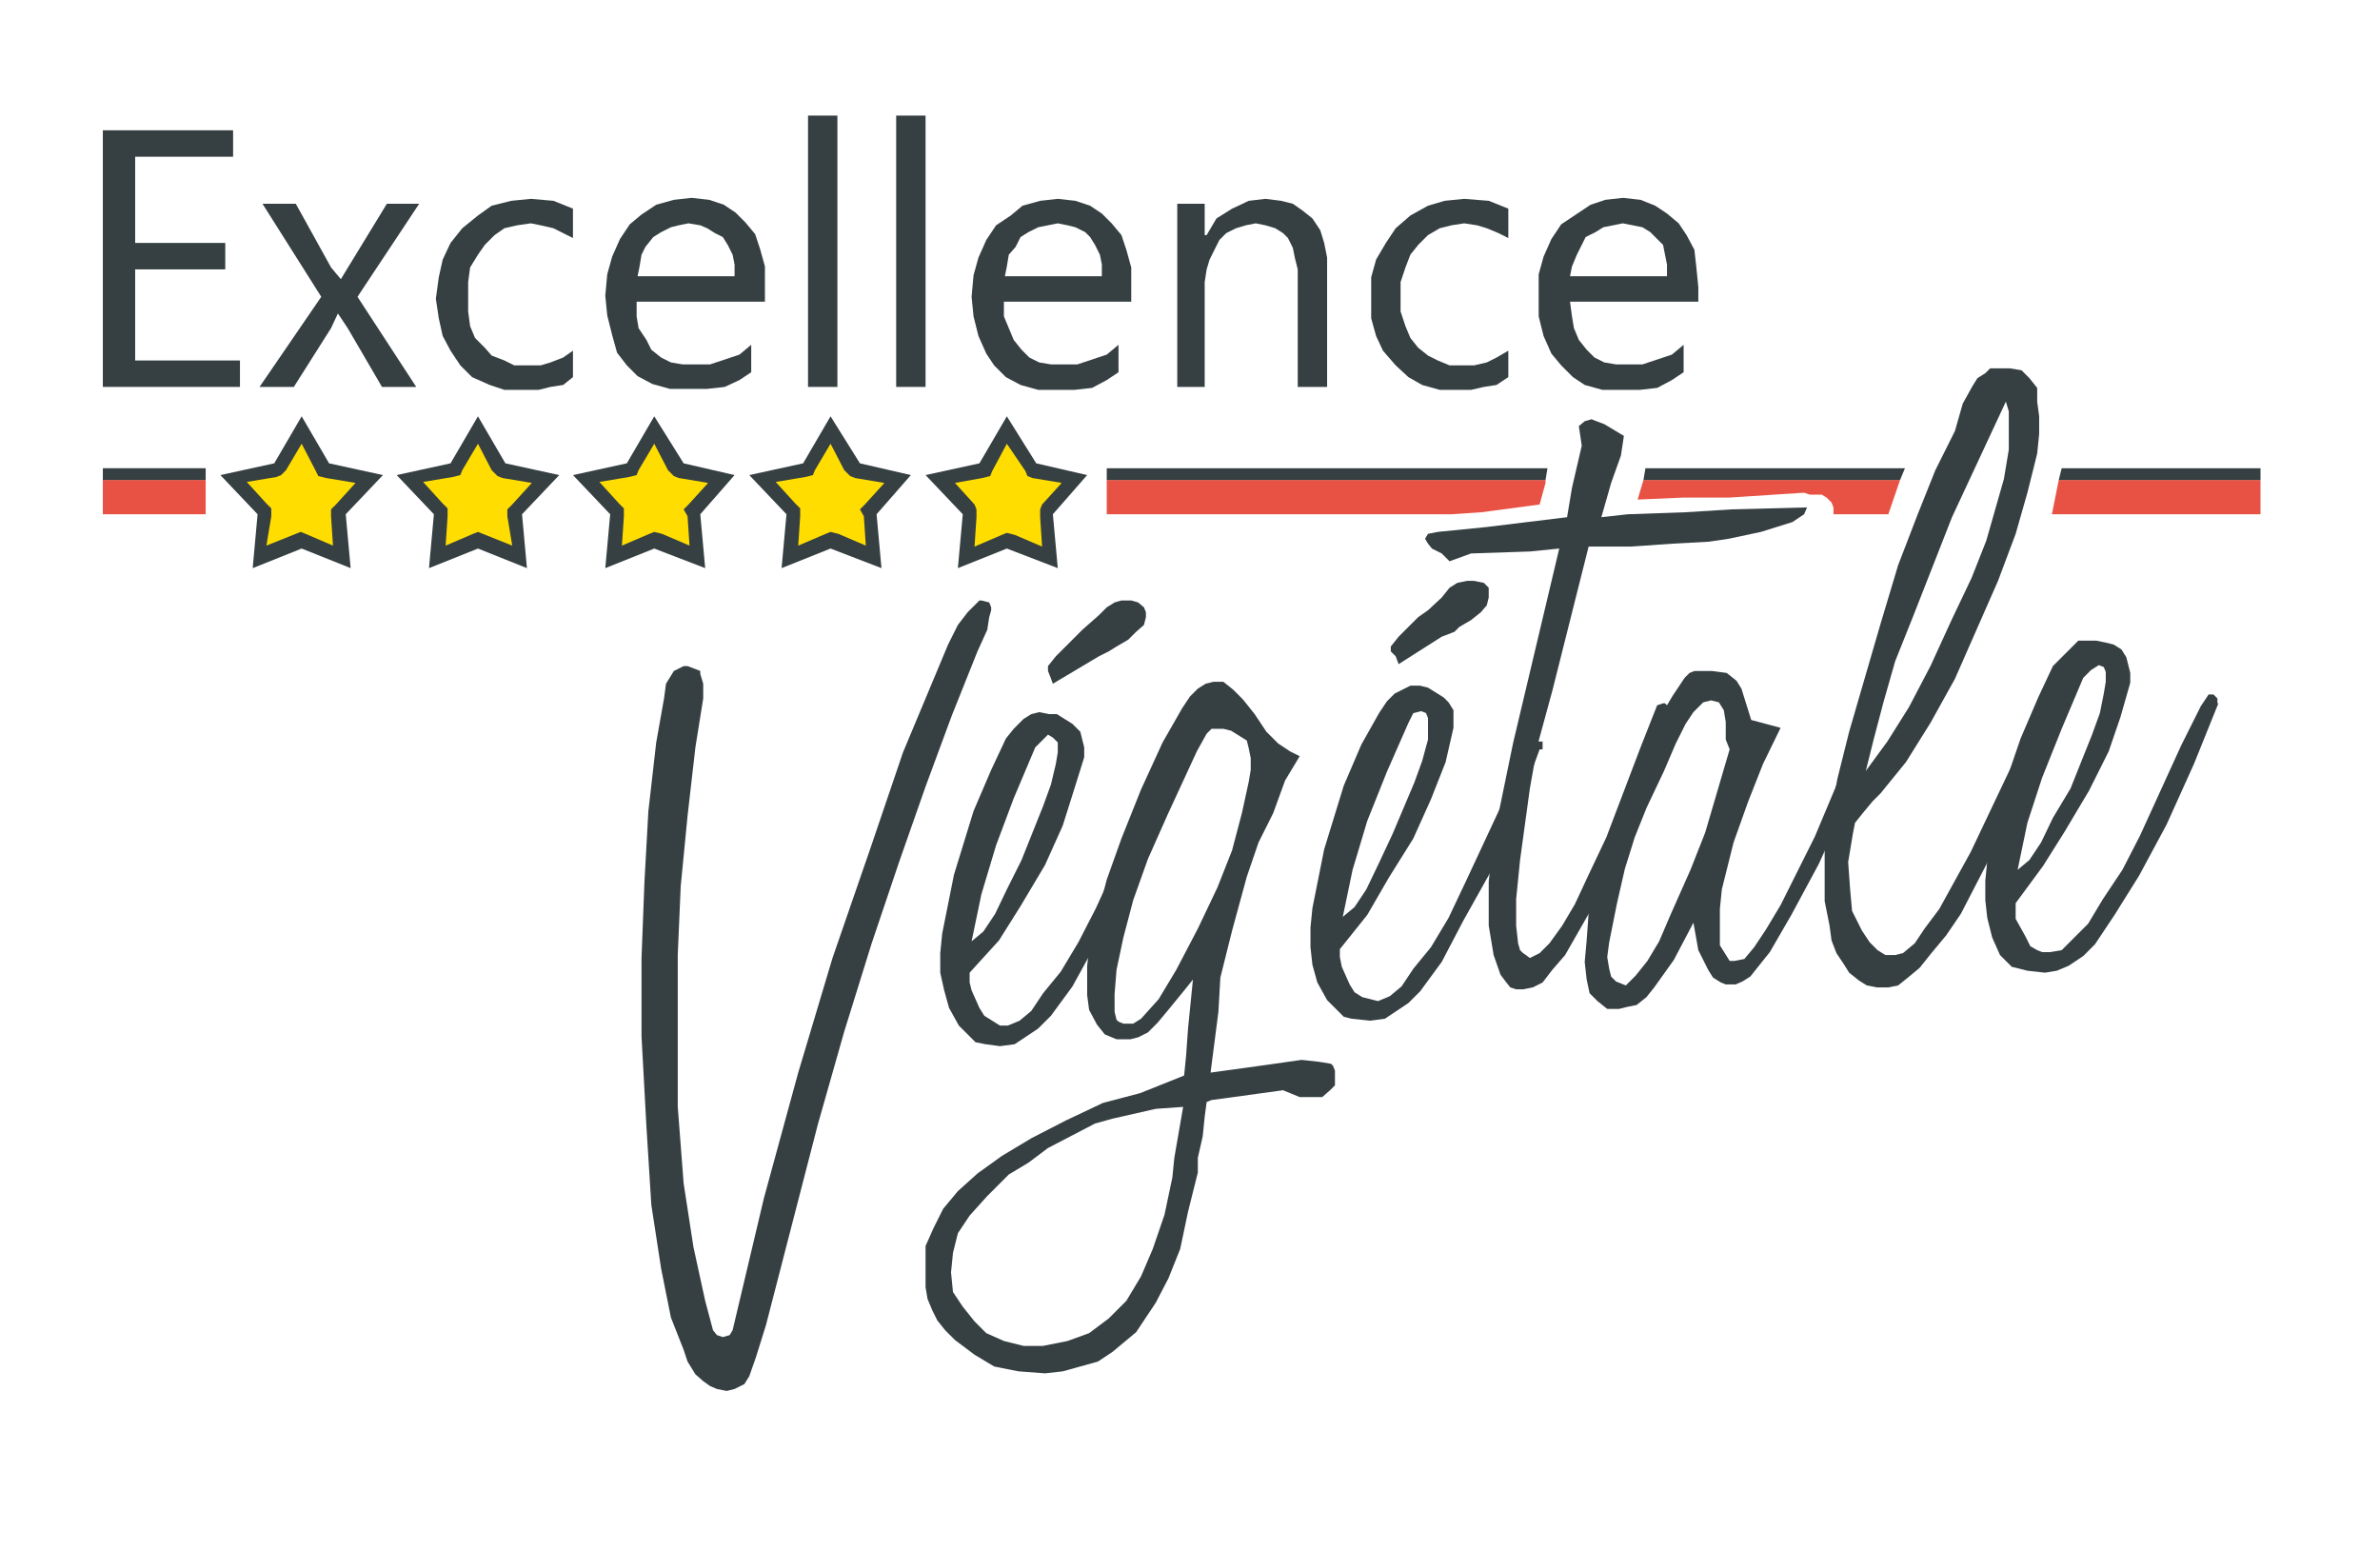
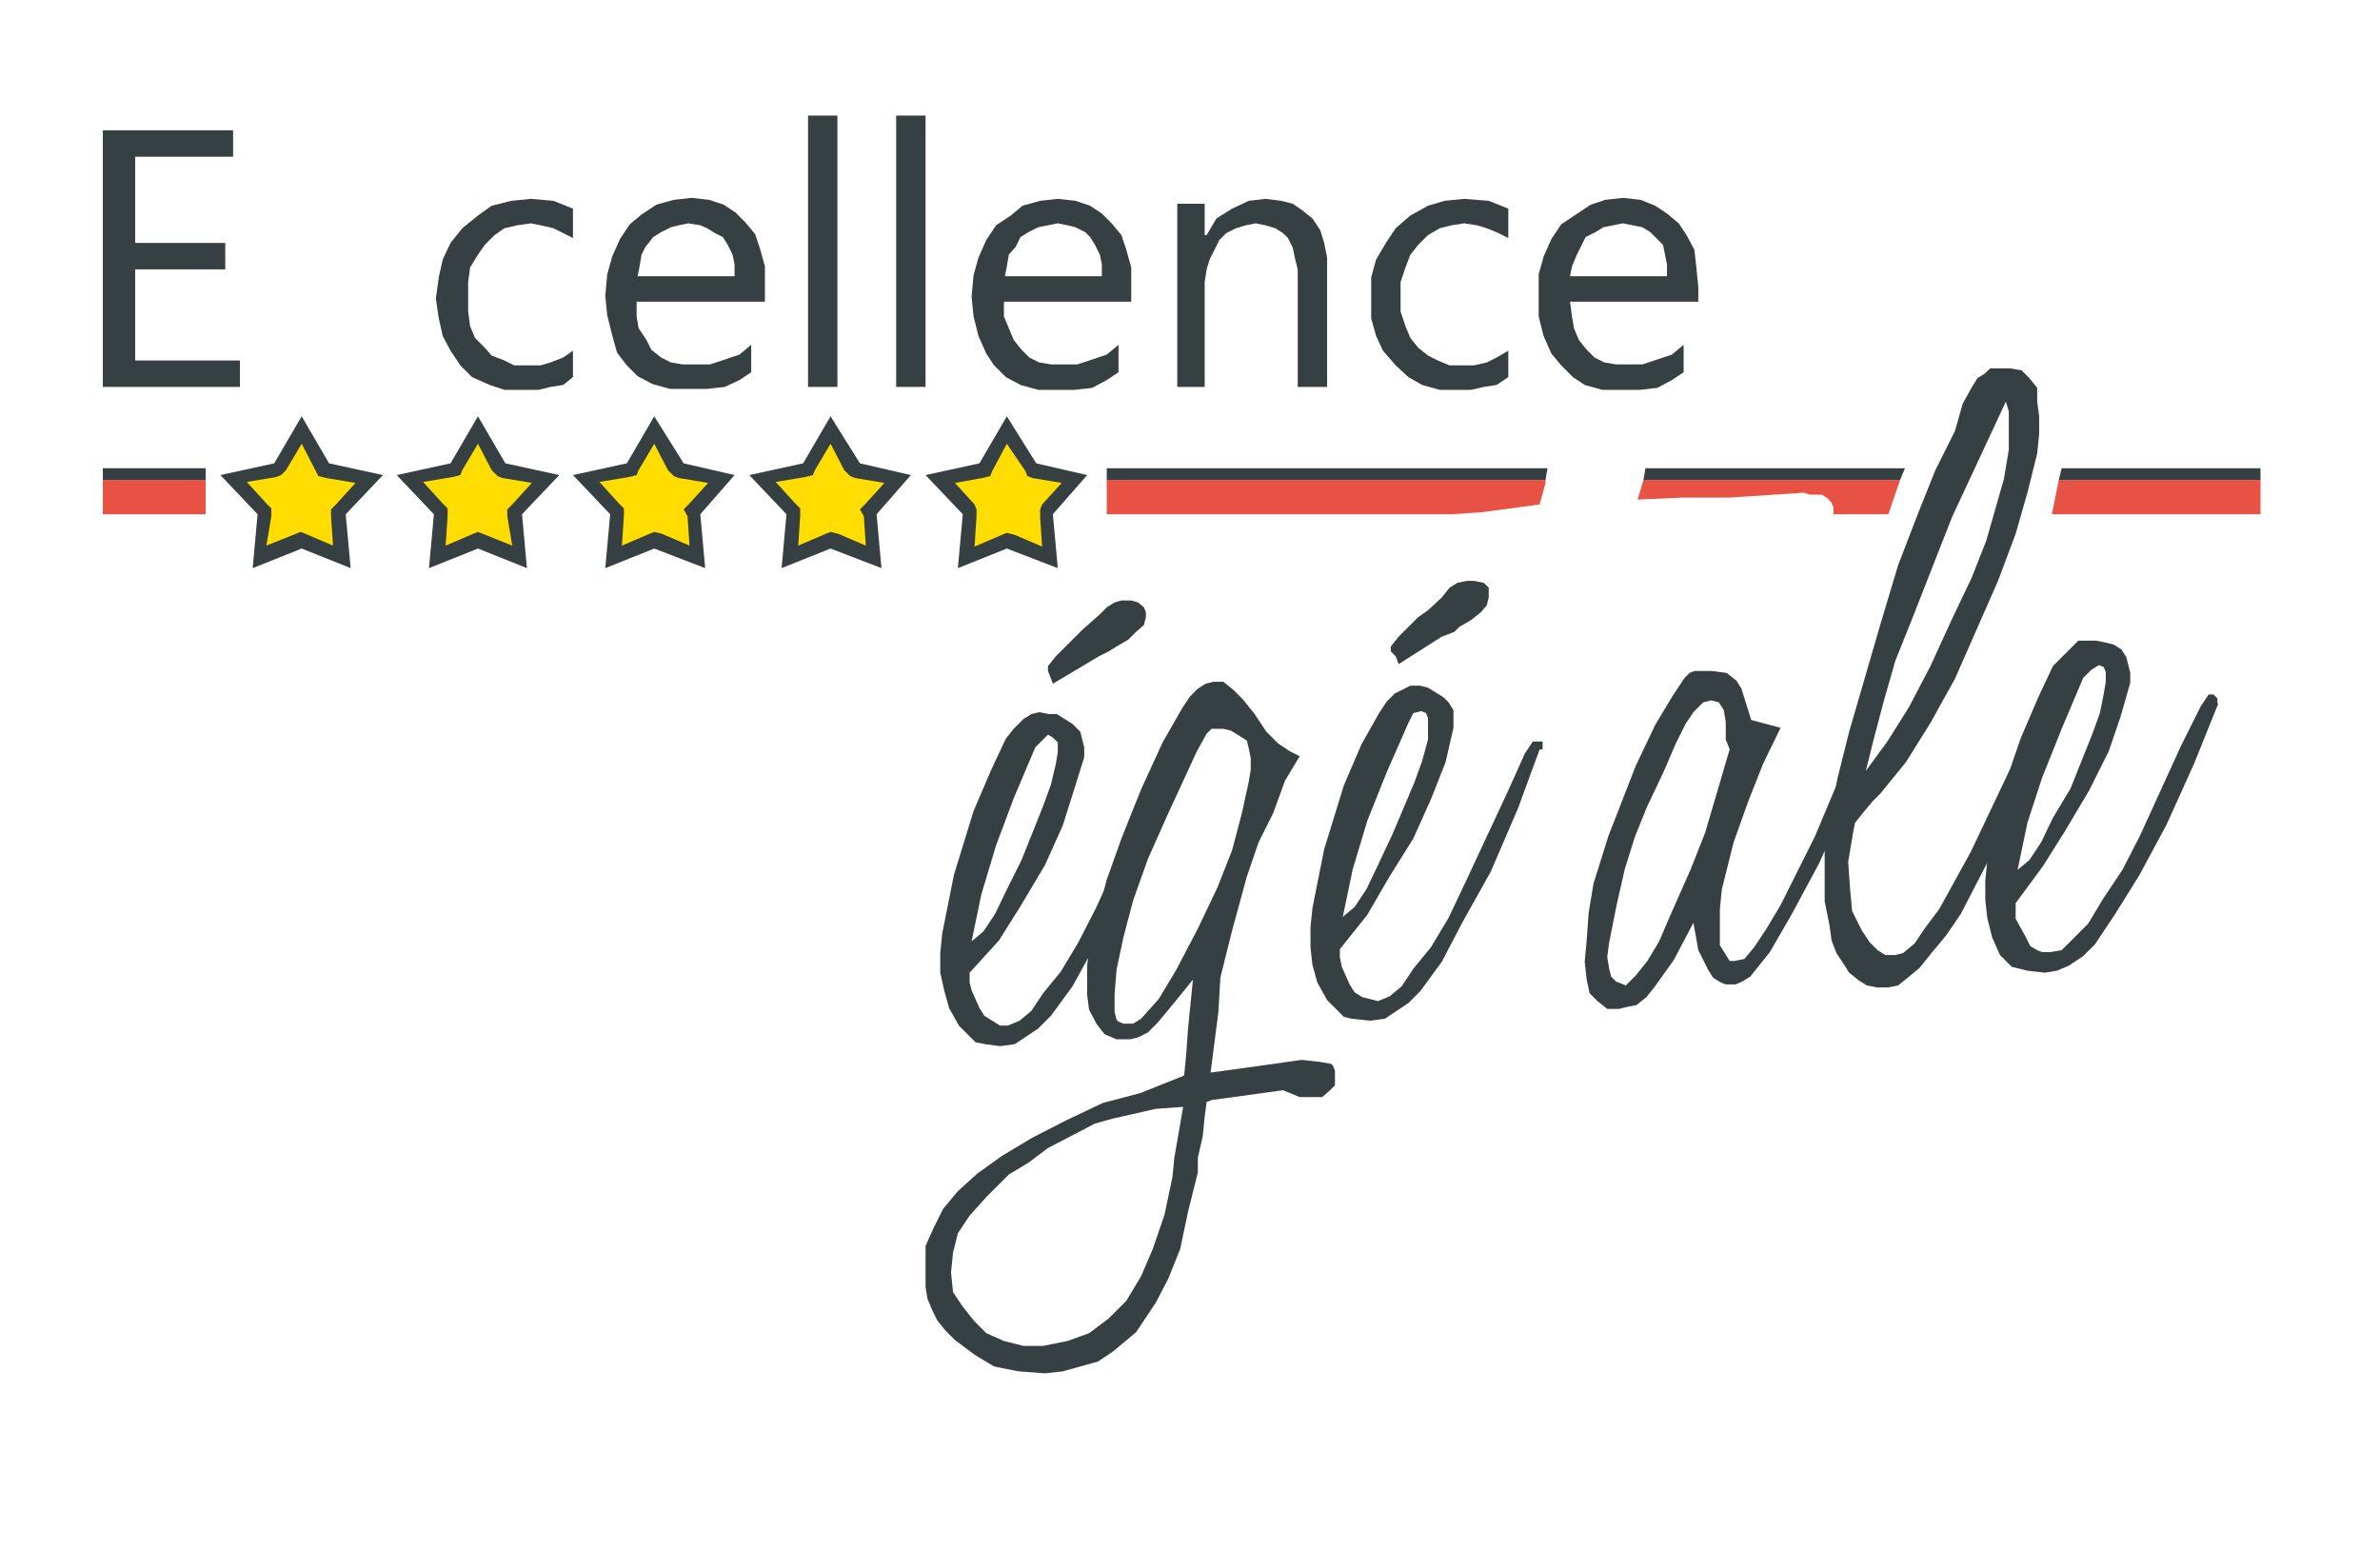
<svg xmlns="http://www.w3.org/2000/svg" version="1.1" id="Calque_1" x="0px" y="0px" width="243px" height="158.3px" viewBox="0 0 243 158.3" style="enable-background:new 0 0 243 158.3;" xml:space="preserve">
  <style type="text/css">
	.st0{fill:#E85245;}
	.st1{fill:#364043;}
	.st2{fill:#FFDD00;}
</style>
  <g>
    <polygon class="st0" points="21,49 10.5,49 10.5,52.5 21,52.5 21,49  " />
    <polygon class="st0" points="230.8,52.5 230.8,49 210.2,49 210.2,49 209.5,52.5 230.8,52.5  " />
    <polygon class="st0" points="167.8,49 167.8,49 167.2,51 167.2,51 171.8,50.8 171.8,50.8 176.5,50.8 176.5,50.8 184.2,50.3    184.2,50.3 184.8,50.5 186,50.5 186.5,50.8 187,51.3 187.2,51.8 187.2,52.3 187.2,52.5 192.8,52.5 192.8,52.5 194,49 167.8,49  " />
    <polygon class="st0" points="157.2,51.5 157.2,51.5 157.8,49.3 157.8,49.3 157.8,49 113,49 113,52.5 148.2,52.5 148.2,52.5    151.2,52.3 151.2,52.3 157.2,51.5 157.2,51.5  " />
    <polygon class="st1" points="24.5,39.5 10.5,39.5 10.5,13.3 23.8,13.3 23.8,16 13.8,16 13.8,24.8 23,24.8 23,27.5 13.8,27.5    13.8,36.8 24.5,36.8 24.5,39.5  " />
-     <polygon class="st1" points="42.8,20.8 36.5,30.3 42.5,39.5 39,39.5 35.5,33.5 35.5,33.5 34.5,32 34.5,32 34.5,32 33.8,33.5    30,39.5 26.5,39.5 32.8,30.3 26.8,20.8 30.2,20.8 33.8,27.3 33.8,27.3 34.8,28.5 34.8,28.5 39.5,20.8 42.8,20.8  " />
    <polygon class="st1" points="58.5,38.5 58.5,38.5 57.5,39.3 56.2,39.5 55,39.8 53.5,39.8 53.5,39.8 51.5,39.8 50,39.3 48.2,38.5    47,37.3 47,37.3 46,35.8 45.2,34.3 44.8,32.5 44.5,30.5 44.5,30.5 44.8,28.3 45.2,26.5 46,24.8 47.2,23.3 47.2,23.3 48.8,22    50.2,21 52.2,20.5 54.2,20.3 54.2,20.3 56.5,20.5 58.5,21.3 58.5,24.3 58.5,24.3 57.5,23.8 56.5,23.3 55.2,23 54.2,22.8 54.2,22.8    52.8,23 51.5,23.3 50.5,24 49.5,25 49.5,25 48.8,26 48,27.3 47.8,28.8 47.8,30.3 47.8,30.3 47.8,31.8 48,33.3 48.5,34.5 49.5,35.5    49.5,35.5 50.2,36.3 51.5,36.8 52.5,37.3 54,37.3 54,37.3 55.2,37.3 56.2,37 57.5,36.5 58.5,35.8 58.5,38.5  " />
    <path class="st1" d="M78,30.8H65l0,0v1.5l0.2,1.2l0.8,1.2l0.5,1l0,0l1,0.8l1,0.5l1.2,0.2H71l0,0h1.5l1.5-0.5l1.5-0.5l1.2-1V38l0,0   l-1.2,0.8L74,39.5l-1.8,0.2h-2l0,0h-1.8l-1.8-0.5l-1.5-0.8L64,37.3l0,0L63,36l-0.5-1.8l-0.5-2l-0.2-2l0,0L62,28l0.5-1.8l0.8-1.8   l1-1.5l0,0l1.2-1l1.5-1l1.8-0.5l1.8-0.2l0,0l1.8,0.2l1.5,0.5l1.2,0.8l1,1l0,0l1,1.2l0.5,1.5l0.5,1.8v2V30.8L78,30.8z M75,28.3   L75,28.3V27l-0.2-1l-0.5-1l-0.5-0.8l0,0L73,23.8l-0.8-0.5L71.5,23l-1.2-0.2l0,0l-1,0.2l-0.8,0.2l-1,0.5l-0.8,0.5l0,0l-0.8,1   L65.5,26l-0.2,1.2l-0.2,1H75L75,28.3z" />
    <polygon class="st1" points="85.5,39.5 82.5,39.5 82.5,11.8 85.5,11.8 85.5,39.5  " />
    <polygon class="st1" points="94.5,39.5 91.5,39.5 91.5,11.8 94.5,11.8 94.5,39.5  " />
    <path class="st1" d="M115.5,30.8h-13l0,0v1.5l0.5,1.2l0.5,1.2l0.8,1l0,0l0.8,0.8l1,0.5l1.2,0.2h1.2l0,0h1.5l1.5-0.5l1.5-0.5l1.2-1   V38l0,0l-1.2,0.8l-1.5,0.8l-1.8,0.2h-2l0,0H106l-1.8-0.5l-1.5-0.8l-1.2-1.2l0,0l-0.8-1.2l-0.8-1.8l-0.5-2l-0.2-2l0,0l0.2-2.2   l0.5-1.8l0.8-1.8l1-1.5l0,0l1.5-1l1.2-1l1.8-0.5l1.8-0.2l0,0l1.8,0.2l1.5,0.5l1.2,0.8l1,1l0,0l1,1.2l0.5,1.5l0.5,1.8v2V30.8   L115.5,30.8z M112.5,28.3L112.5,28.3V27l-0.2-1l-0.5-1l-0.5-0.8l0,0l-0.5-0.5l-1-0.5L109,23l-1-0.2l0,0l-1,0.2l-1,0.2l-1,0.5   l-0.8,0.5l0,0l-0.5,1L103,26l-0.2,1.2l-0.2,1H112.5L112.5,28.3z" />
    <polygon class="st1" points="135.5,39.5 132.5,39.5 132.5,28.8 132.5,28.8 132.5,27.5 132.2,26.3 132,25.3 131.5,24.3 131,23.8    130.2,23.3 129.2,23 128.2,22.8 128.2,22.8 127.2,23 126.2,23.3 125.2,23.8 124.5,24.5 124.5,24.5 124,25.5 123.5,26.5 123.2,27.5    123,28.8 123,39.5 120.2,39.5 120.2,20.8 123,20.8 123,24 123.2,24 123.2,24 124.2,22.3 125.8,21.3 127.5,20.5 129.2,20.3    129.2,20.3 130.8,20.5 132,20.8 133,21.5 134,22.3 134,22.3 134.8,23.5 135.2,24.8 135.5,26.3 135.5,28 135.5,39.5  " />
    <polygon class="st1" points="154,38.5 154,38.5 152.8,39.3 151.5,39.5 150.2,39.8 148.8,39.8 148.8,39.8 147,39.8 145.2,39.3    143.8,38.5 142.5,37.3 142.5,37.3 141.2,35.8 140.5,34.3 140,32.5 140,30.5 140,30.5 140,28.3 140.5,26.5 141.5,24.8 142.5,23.3    142.5,23.3 144,22 145.8,21 147.5,20.5 149.5,20.3 149.5,20.3 152,20.5 154,21.3 154,24.3 154,24.3 153,23.8 151.8,23.3 150.8,23    149.5,22.8 149.5,22.8 148.2,23 147,23.3 145.8,24 144.8,25 144.8,25 144,26 143.5,27.3 143,28.8 143,30.3 143,30.3 143,31.8    143.5,33.3 144,34.5 144.8,35.5 144.8,35.5 145.8,36.3 146.8,36.8 148,37.3 149.2,37.3 149.2,37.3 150.5,37.3 151.8,37 152.8,36.5    154,35.8 154,38.5  " />
    <path class="st1" d="M173.5,30.8h-13.2l0,0l0.2,1.5l0.2,1.2l0.5,1.2l0.8,1l0,0l0.8,0.8l1,0.5l1.2,0.2h1.2l0,0h1.5l1.5-0.5l1.5-0.5   l1.2-1V38l0,0l-1.2,0.8l-1.5,0.8l-1.8,0.2h-2l0,0h-1.8l-1.8-0.5l-1.2-0.8l-1.2-1.2l0,0l-1-1.2l-0.8-1.8l-0.5-2v-2l0,0V28l0.5-1.8   l0.8-1.8l1-1.5l0,0l1.5-1l1.5-1l1.5-0.5l1.8-0.2l0,0l1.8,0.2L169,21l1.2,0.8l1.2,1l0,0l0.8,1.2l0.8,1.5l0.2,1.8l0.2,2V30.8   L173.5,30.8z M170.2,28.3L170.2,28.3V27l-0.2-1l-0.2-1l-0.8-0.8l0,0l-0.5-0.5l-0.8-0.5l-1-0.2l-1-0.2l0,0l-1,0.2l-1,0.2l-0.8,0.5   l-1,0.5l0,0l-0.5,1L161,26l-0.5,1.2l-0.2,1H170.2L170.2,28.3z" />
    <polygon class="st1" points="21,47.8 10.5,47.8 10.5,49 21,49 21,47.8  " />
    <polygon class="st1" points="168,47.8 168,47.8 167.8,49 194,49 194,49 194.5,47.8 168,47.8  " />
    <polygon class="st1" points="113,47.8 113,49 157.8,49 157.8,49 158,47.8 113,47.8  " />
    <polygon class="st1" points="230.8,47.8 210.5,47.8 210.5,47.8 210.2,49 230.8,49 230.8,47.8  " />
    <path class="st1" d="M119.5,79L119.5,79l-2.5,6l0,0l-2.8,6.5l-2.5,5.2l-2.2,4l-2.2,3l0,0L106,105l-1.2,0.8l-1.2,0.8l-1.5,0.2l0,0   l-1.5-0.2l-1-0.2l-0.5-0.5l-1.2-1.2l-1-1.8l0,0l-0.5-1.8L96,99.3v-2l0.2-2l0,0l1.2-6l0,0l2-6.5l0,0l1.8-4.2l1.5-3.2l0.8-1l1-1   l0.8-0.5l0.8-0.2l0,0l1,0.2h0.8l0.8,0.5l0.8,0.5l0,0l0.8,0.8l0.2,0.8l0.2,0.8v1l0,0l-1,3.2l-1.2,3.8l-1.8,4l-2.5,4.2l0,0l-2.2,3.5   L99,99.3l0,0v1l0.2,0.8l0.8,1.8l0,0l0.5,0.8l0.8,0.5l0.8,0.5h0.8l0,0l1.2-0.5l1.2-1l1.2-1.8l1.8-2.2l1.8-3l1.8-3.5l4.2-9.2l0,0   l1.8-4l0.8-1.2l0,0h0.5l0.2,0.2l0.2,0.2V79L119.5,79L119.5,79z M107.8,78L107.8,78l0.2-1.2v-1l-0.5-0.5L107,75l0,0l-0.5,0.5   l-0.8,0.8l0,0l-2.2,5.2l-1.8,4.8l-1.5,5l-1,4.8l0,0l1.2-1l1.2-1.8l1.2-2.5l1.5-3l0,0l2.2-5.5l0.8-2.2L107.8,78L107.8,78L107.8,78z" />
    <path class="st1" d="M131,111.3L131,111.3l-5.8,0.8l-1.5,0.2l-0.5,0.2l0,0L123,114l0,0l-0.2,2l0,0l-0.5,2.2l0,0v1.5l0,0l-1,4   l-0.8,3.8l-1.2,3L118,133l0,0l-1,1.5l-1,1.5l-1.2,1l-1.2,1l-1.5,1l-1.8,0.5l-1.8,0.5l-1.8,0.2l0,0L104,140l-2.5-0.5l-2-1.2l-2-1.5   l0,0l-1-1l-0.8-1l-0.5-1l-0.5-1.2l-0.2-1.2V130v-2.8l0,0l0.8-1.8l1-2l1.5-1.8l2-1.8l2.5-1.8l3-1.8l3.5-1.8l3.8-1.8l0,0l3.8-1   l4.5-1.8l0,0l0.2-2l0,0l0.2-2.8l0,0l0.5-5l0,0l-0.8,1l-1.8,2.2l0,0l-1,1.2l-1,1l-1,0.5l-0.8,0.2l0,0H114l-1.2-0.5l-0.8-1l-0.8-1.5   l0,0l-0.2-1.5v-1.5v-1.5l0.2-1.8l0,0l0.8-3.2l1-3.8l1.5-4.2l2-5l0,0l2.2-4.8l2-3.5l0.8-1.2l0.8-0.8l0.8-0.5l0.8-0.2l0,0h1l1,0.8   l1,1l1.2,1.5l0,0l1.2,1.8l1.2,1.2l1.2,0.8l1,0.5l0,0l-1.5,2.5L130,83l-1.5,3l-1.2,3.5l0,0l-1.5,5.5l0,0l-1.2,4.8l0,0l-0.2,3.5l0,0   l-0.8,6.2l0,0l5.8-0.8l0,0l3.5-0.5l0,0l1.8,0.2l1.2,0.2l0.2,0.2l0.2,0.5v1l0,0v0.5l-0.5,0.5L135,112h-0.8l0,0h-1.5L131,111.3   L131,111.3L131,111.3z M120.8,113L120.8,113l-2.8,0.2l-2.2,0.5l-2.2,0.5l-1.8,0.5l0,0l-4.8,2.5l-2,1.5l-2,1.2l0,0l-2.2,2.2l-1.8,2   l-1.2,1.8l-0.5,2l0,0l-0.2,2l0.2,2l1,1.5l1.2,1.5l0,0l1.2,1.2l1.8,0.8l2,0.5h2l0,0l2.5-0.5l2.2-0.8l2-1.5l1.8-1.8l1.5-2.5l1.2-2.8   l1.2-3.5l0.8-3.8l0,0l0.2-2l0,0L120.8,113L120.8,113L120.8,113z M127.5,79.8L127.5,79.8l0.2-1.2v-1.2l-0.2-1l-0.2-0.8l-0.8-0.5   l-0.8-0.5l-0.8-0.2h-1.2l0,0l-0.5,0.5l-1,1.8l-3,6.5l0,0l-2,4.5l-1.5,4.2l-1,3.8L114,99l0,0l-0.2,2.5v1.8l0.2,0.8l0.2,0.2l0.5,0.2   h0.5l0,0h0.5l0.8-0.5l1.8-2l1.8-3l2.2-4.2l0,0l2-4.2l1.5-3.8l1-3.8L127.5,79.8L127.5,79.8L127.5,79.8z" />
    <path class="st1" d="M157.2,76.5L157.2,76.5l-2.2,6l0,0l-2.8,6.5l-2.8,5l-2.2,4.2l-2.2,3l0,0l-1.2,1.2l-1.2,0.8l-1.2,0.8l-1.5,0.2   l0,0L138,104l-0.8-0.2l-0.5-0.5l-1.2-1.2l-1-1.8l0,0l-0.5-1.8l-0.2-1.8v-2l0.2-2l0,0l1.2-6l0,0l2-6.5l0,0L139,76l1.8-3.2l0.8-1.2   l0.8-0.8l1-0.5L144,70l0,0h1l0.8,0.2l0.8,0.5l0.8,0.5l0,0l0.5,0.5l0.5,0.8v1v0.8l0,0l-0.8,3.5l-1.5,3.8l-1.8,4l-2.5,4l0,0l-2.2,3.8   l-2.8,3.5l0,0v0.8l0.2,1l0.8,1.8l0,0l0.5,0.8l0.8,0.5l0.8,0.2l0.8,0.2l0,0l1.2-0.5l1.2-1l1.2-1.8l1.8-2.2l1.8-3l1.8-3.8l4.2-9l0,0   l1.8-4l0.8-1.2l0,0h0.5h0.5V76V76.5L157.2,76.5L157.2,76.5z M145.8,75.5L145.8,75.5v-1.2v-1l-0.2-0.5l-0.5-0.2l0,0l-0.8,0.2l-0.5,1   l0,0l-2.2,5l-2,5l-1.5,5l-1,4.8l0,0l1.2-1l1.2-1.8l1.2-2.5l1.5-3.2l0,0l2.2-5.2l0.8-2.2L145.8,75.5L145.8,75.5L145.8,75.5z" />
    <polygon class="st1" points="152,61 152,61 151.8,61.8 151.2,62.5 150.2,63.3 149,64 149,64 148.5,64.5 148.5,64.5 147.2,65    142.8,67.8 142.5,67 142.5,67 142,66.5 142,66 142,66 142.8,65 144.8,63 144.8,63 145.8,62.3 145.8,62.3 147.2,61 147.2,61 148,60    148.8,59.5 149.8,59.3 150.5,59.3 150.5,59.3 151.5,59.5 152,60 152,60 152,60.5 152,61 152,61  " />
    <polygon class="st1" points="117,63 117,63 116.8,63.8 116,64.5 115.2,65.3 114,66 114,66 113.2,66.5 113.2,66.5 112.2,67    107.5,69.8 107.2,69 107.2,69 107,68.5 107,68 107,68 107.8,67 109.8,65 109.8,65 110.5,64.3 110.5,64.3 112.2,62.8 112.2,62.8    113,62 113.8,61.5 114.5,61.3 115.5,61.3 115.5,61.3 116.2,61.5 116.8,62 116.8,62 117,62.5 117,63 117,63  " />
-     <polygon class="st1" points="179.8,54.3 179.8,54.3 176.5,55 174.5,55.3 174.5,55.3 170.8,55.5 170.8,55.5 166.5,55.8 162.2,55.8    162.2,55.8 158.5,70.5 157,76 156.2,80.5 156.2,80.5 155.2,87.8 155.2,87.8 154.8,91.8 154.8,91.8 154.8,94.5 155,96.3 155.2,97    155.5,97.3 155.8,97.5 156.2,97.8 156.2,97.8 157.2,97.3 158.2,96.3 159.5,94.5 160.8,92.3 162.2,89.3 164,85.5 167.5,76.3    167.5,76.3 168.8,73 169.2,72 169.8,71.8 169.8,71.8 170,71.8 170.2,72 170.2,73.3 170.2,73.3 169.8,75.3 168.8,78.5 165,87.5    165,87.5 162.2,93.3 159.8,97.5 158.5,99 157.5,100.3 156.5,100.8 155.5,101 155.5,101 154.8,101 154.2,100.8 153.8,100.3    153.2,99.5 152.5,97.5 152,94.5 152,94.5 152,90 152.5,85.5 152.5,85.5 154.5,75.8 154.5,75.8 159.2,56 159.2,56 156.2,56.3    150.2,56.5 148,57.3 148,57.3 147.2,56.5 146.2,56 146.2,56 145.8,55.5 145.5,55 145.5,55 145.8,54.5 146.8,54.3 146.8,54.3    151.8,53.8 151.8,53.8 160,52.8 160,52.8 160.5,49.8 160.5,49.8 161.5,45.5 161.2,43.5 161.2,43.5 161.8,43 162.5,42.8 162.5,42.8    163,43 163.8,43.3 165.8,44.5 165.5,46.5 165.5,46.5 164.5,49.3 164.5,49.3 163.5,52.8 163.5,52.8 166.2,52.5 166.2,52.5 172,52.3    172,52.3 176.8,52 176.8,52 184.5,51.8 184.2,52.5 184.2,52.5 183,53.3 179.8,54.3 179.8,54.3  " />
    <path class="st1" d="M177.2,100.5L177.2,100.5h-1l-0.5-0.2l-0.8-0.5l-0.5-0.8l-0.5-1l-0.5-1l-0.5-2.8l0,0l-2,3.8l-2,2.8l-0.8,1   l-1,0.8l-1,0.2l-0.8,0.2l0,0h-1.2l-1-0.8l-0.8-0.8L162,100l-0.2-1.8L162,96l0.2-2.8l0.5-3l0,0l1.5-4.8l2.8-7.2l0,0l2-4.2l1.8-3   l1.2-1.8l0.5-0.5l0.5-0.2l0,0h1.8l1.5,0.2l1,0.8l0.5,0.8l1,3.2l3,0.8l0,0L180,78l-1.5,3.8L177,86l-1.2,4.8l0,0l-0.2,2V95l0,0v1.5   l0.5,0.8l0.5,0.8h0.5l0,0l1-0.2l1-1.2l1.2-1.8l1.5-2.5l3.5-7l4.2-10l0,0l0.8-1.5l0.5-0.5L191,73l0,0l0.2,0.2h0.2v1.2l0,0l-0.5,2   l-1.2,3l-4,8.8l0,0l-2.8,5.2l-2.2,3.8l-1.2,1.5l-0.8,1l-0.8,0.5L177.2,100.5L177.2,100.5L177.2,100.5z M176.2,75.5L176.2,75.5v-1.8   l-0.2-1.2l-0.5-0.8l-0.8-0.2l0,0l-0.8,0.2l-1,1l-0.8,1.2l-1,2l0,0l-1.2,2.8l0,0l-1.8,3.8l0,0l-1.2,3l-1,3.2l-0.8,3.5l-0.8,4l0,0   l-0.2,1.5l0.2,1.2l0,0l0.2,0.8l0.5,0.5l0.5,0.2l0.5,0.2l0,0l1-1l1.2-1.5l1.2-2l1.2-2.8l0,0l2-4.5l0,0l1.5-3.8l2.5-8.5L176.2,75.5   L176.2,75.5z" />
    <path class="st1" d="M192.8,100.8L192.8,100.8h-1.2l-1-0.2l-0.8-0.5l-1-0.8l-0.5-0.8l-0.8-1.2L187,96l-0.2-1.5l0,0l-0.5-2.5v-2.8   v-2.5l0.5-3l0,0l0.8-4.2l1.2-4.8l3.2-11l0,0l1.8-6l2-5.2l1.8-4.5l2-4l0,0l0.8-2.8l1-1.8l0.5-0.8l0.8-0.5l0.5-0.5h0.5l0,0h1.5   l1.2,0.2l0.8,0.8l0.8,1L208,41l0.2,1.5v1.8l-0.2,2l0,0l-1,4l-1.2,4.2l-1.8,4.8l-2.2,5l0,0l-2.2,5l-2.5,4.5l-2.5,4L192,81l0,0   l-0.8,0.8l0,0l-1,1.2l0,0l-0.8,1l-0.2,1l0,0l-0.5,3l0.2,2.8l0.2,2.2l1,2l0,0l0.8,1.2l0.8,0.8l0.8,0.5h1l0,0l0.8-0.2l1.2-1l1-1.5   l1.5-2l3.2-5.8l3.8-8l0,0l1-2l0,0l1.2-3.2l0,0l0.8-1.2l0.5-0.5l0.2-0.2l0,0l0.5,0.2v0.2v1l0,0l-0.5,2.2l-1.2,3l-1.8,4l-2.5,5l0,0   l-3,5.8l-1.5,2.2l-1.5,1.8l-1.2,1.5l-1.2,1l-1,0.8L192.8,100.8L192.8,100.8L192.8,100.8z M204.8,41L204.8,41l-5.5,11.8l-4,10.2   l-1.8,4.5l-1.2,4.2l-1,3.8l-0.8,3.2l0,0l2.2-3l2.2-3.5l2.2-4.2l2.2-4.8l0,0l2-4.2l1.5-3.8l1-3.5l0.8-2.8l0,0l0.5-3v-2.2V42   L204.8,41L204.8,41L204.8,41z" />
    <path class="st1" d="M226.5,71.8L226.5,71.8L224,78l0,0l-2.8,6.2l-2.8,5.2l-2.5,4l-2,3l0,0l-1.2,1.2l-1.5,1l-1.2,0.5l-1.2,0.2l0,0   l-1.8-0.2l-0.8-0.2l-0.8-0.2l-1.2-1.2l-0.8-1.8l0,0l-0.5-2l-0.2-1.8v-2l0.2-2l0,0l1.2-5.8l0,0l1-3.2l1.2-3.5l0,0l1.8-4.2l1.5-3.2   l1-1l0.8-0.8l0.8-0.8h1l0,0h0.8l1,0.2l0.8,0.2l0.8,0.5l0,0l0.5,0.8l0.2,0.8l0.2,0.8v1l0,0l-1,3.5l-1.2,3.5l-2,4l-2.5,4.2l0,0   l-2.2,3.5l-2.8,3.8l0,0V93v0.8l1,1.8l0,0l0.5,1L208,97l0.5,0.2h0.8l0,0l1.2-0.2l1.2-1.2l1.5-1.5l1.5-2.5l2-3l1.8-3.5l4.2-9.2l0,0   l2-4l0.8-1.2l0,0h0.5l0.2,0.2l0.2,0.2V71.8L226.5,71.8L226.5,71.8z M214.8,70.8L214.8,70.8l0.2-1.2v-1l-0.2-0.5l-0.5-0.2l0,0   l-0.8,0.5l-0.8,0.8l0,0l-2.2,5.2l-2,5L207,84l-1,4.8l0,0l1.2-1l1.2-1.8l1.2-2.5l1.8-3l0,0l2.2-5.5l0.8-2.2L214.8,70.8L214.8,70.8   L214.8,70.8z" />
-     <polygon class="st1" points="74.2,142 74.2,142 73.2,141.8 72.5,141.5 71.8,141 71,140.3 70.2,139 69.8,137.8 68.5,134.5    68.5,134.5 67.5,129.5 66.5,123 66,115 65.5,105.8 65.5,105.8 65.5,97.8 65.8,90 66.2,82.8 67,75.8 67,75.8 67.8,71.3 68,69.8    68,69.8 68.8,68.5 69.8,68 69.8,68 70.2,68 70.2,68 71,68.3 71,68.3 71.5,68.5 71.5,68.8 71.5,68.8 71.8,69.8 71.8,71.3 71,76.3    71,76.3 70.2,83.3 69.5,90.5 69.2,97.5 69.2,104.5 69.2,104.5 69.2,113 69.8,120.8 70.8,127.3 72,132.8 72.8,135.8 72.8,135.8    73.2,136.3 73.8,136.5 73.8,136.5 73.8,136.5 73.8,136.5 74.5,136.3 74.8,135.8 74.8,135.8 78,122.3 81.5,109.5 85,97.8 88.8,86.8    88.8,86.8 92.2,76.8 96.8,65.8 96.8,65.8 97.8,63.8 98.8,62.5 99.5,61.8 100,61.3 100,61.3 100.2,61.3 100.2,61.3 101,61.5    101,61.5 101.2,62 101.2,62 101.2,62.3 101,63 100.8,64.3 99.8,66.5 99.8,66.5 97.2,73 94.5,80.3 91.8,88 89,96.3 86.2,105.3    83.5,114.8 78.2,135.3 78.2,135.3 77.2,138.5 76.5,140.5 76.5,140.5 76,141.3 75,141.8 75,141.8 74.2,142 74.2,142  " />
    <polygon class="st2" points="35,57 31,55.3 30.8,55 30.5,55.3 26.5,57 27,52.8 27,52.3 26.8,52 24,48.8 28,48 28.5,47.8 28.5,47.5    30.8,44 33,47.5 33,47.8 33.5,48 37.5,48.8 34.8,52 34.5,52.3 34.5,52.8 35,57 35,57  " />
    <path class="st1" d="M30.8,42.5l2.8,4.8l5.5,1.2l-3.8,4l0.5,5.5l-5-2l-5,2l0.5-5.5l-3.8-4l5.5-1.2L30.8,42.5L30.8,42.5z M30.8,45.3   L29.2,48l-0.5,0.5l-0.5,0.2l-3,0.5l2,2.2l0.5,0.5v0.8l-0.5,3l3-1.2l0.5-0.2l0.5,0.2l2.8,1.2l-0.2-3V52l0.5-0.5l2-2.2l-3-0.5   l-0.8-0.2L32.2,48L30.8,45.3L30.8,45.3L30.8,45.3z" />
    <polygon class="st2" points="44.5,57 45,52.8 45,52.3 44.8,52 42,48.8 46,48 46.5,47.8 46.5,47.5 48.8,44 51,47.5 51,47.8 51.5,48    55.8,48.8 52.8,52 52.5,52.3 52.5,52.8 53,57 49,55.3 48.8,55 48.5,55.3 44.5,57 44.5,57  " />
    <path class="st1" d="M48.8,42.5l2.8,4.8l5.5,1.2l-3.8,4l0.5,5.5l-5-2l-5,2l0.5-5.5l-3.8-4l5.5-1.2L48.8,42.5L48.8,42.5z M48.8,45.3   L47.2,48L47,48.5l-0.8,0.2l-3,0.5l2,2.2l0.5,0.5v0.8l-0.2,3l2.8-1.2l0.5-0.2l0.5,0.2l3,1.2l-0.5-3V52l0.5-0.5l2-2.2l-3-0.5   l-0.5-0.2L50.2,48L48.8,45.3L48.8,45.3L48.8,45.3z" />
    <polygon class="st2" points="71,57 67,55.3 66.8,55 66.5,55.3 62.5,57 63,52.8 63,52.3 62.8,52 60,48.8 64,48 64.5,47.8 64.5,47.5    66.8,44 69,47.5 69.2,47.8 69.5,48 73.8,48.8 70.8,52 70.5,52.3 70.8,52.8 71,57 71,57  " />
    <path class="st1" d="M66.8,42.5l3,4.8l5.2,1.2l-3.5,4L72,58l-5.2-2l-5,2l0.5-5.5l-3.8-4l5.5-1.2L66.8,42.5L66.8,42.5z M66.8,45.3   L65.2,48L65,48.5l-0.8,0.2l-3,0.5l2,2.2l0.5,0.5v0.8l-0.2,3l2.8-1.2l0.5-0.2l0.8,0.2l2.8,1.2l-0.2-3L69.8,52l0.5-0.5l2-2.2l-3-0.5   l-0.5-0.2L68.2,48L66.8,45.3L66.8,45.3L66.8,45.3z" />
    <polygon class="st2" points="80.5,57 81,52.8 81,52.3 80.8,52 78,48.8 82.2,48 82.5,47.8 82.8,47.5 84.8,44 87,47.5 87.2,47.8    87.5,48 91.8,48.8 88.8,52 88.8,52.3 88.8,52.8 89,57 85,55.3 84.8,55 84.5,55.3 80.5,57 80.5,57  " />
    <path class="st1" d="M84.8,42.5l3,4.8l5.2,1.2l-3.5,4L90,58l-5.2-2l-5,2l0.5-5.5l-3.8-4l5.5-1.2L84.8,42.5L84.8,42.5z M84.8,45.3   L83.2,48L83,48.5l-0.8,0.2l-3,0.5l2,2.2l0.5,0.5v0.8l-0.2,3l2.8-1.2l0.5-0.2l0.8,0.2l2.8,1.2l-0.2-3L87.8,52l0.5-0.5l2-2.2l-3-0.5   l-0.5-0.2L86.2,48L84.8,45.3L84.8,45.3L84.8,45.3z" />
    <polygon class="st2" points="107,57 103.2,55.3 102.8,55 102.5,55.3 98.5,57 99,52.8 99,52.3 98.8,52 96,48.8 100.2,48 100.5,47.8    100.8,47.5 102.8,44 105,47.5 105.2,47.8 105.5,48 109.8,48.8 106.8,52 106.8,52.3 106.8,52.8 107,57 107,57  " />
    <path class="st1" d="M102.8,42.5l3,4.8l5.2,1.2l-3.5,4L108,58l-5.2-2l-5,2l0.5-5.5l-3.8-4l5.5-1.2L102.8,42.5L102.8,42.5z    M102.8,45.3l-1.5,2.8l-0.2,0.5l-0.8,0.2l-2.8,0.5l2,2.2l0.2,0.5v0.8l-0.2,3l2.8-1.2l0.5-0.2l0.8,0.2l2.8,1.2l-0.2-3V52l0.2-0.5   l2-2.2l-3-0.5l-0.5-0.2l-0.2-0.5L102.8,45.3L102.8,45.3L102.8,45.3z" />
  </g>
</svg>